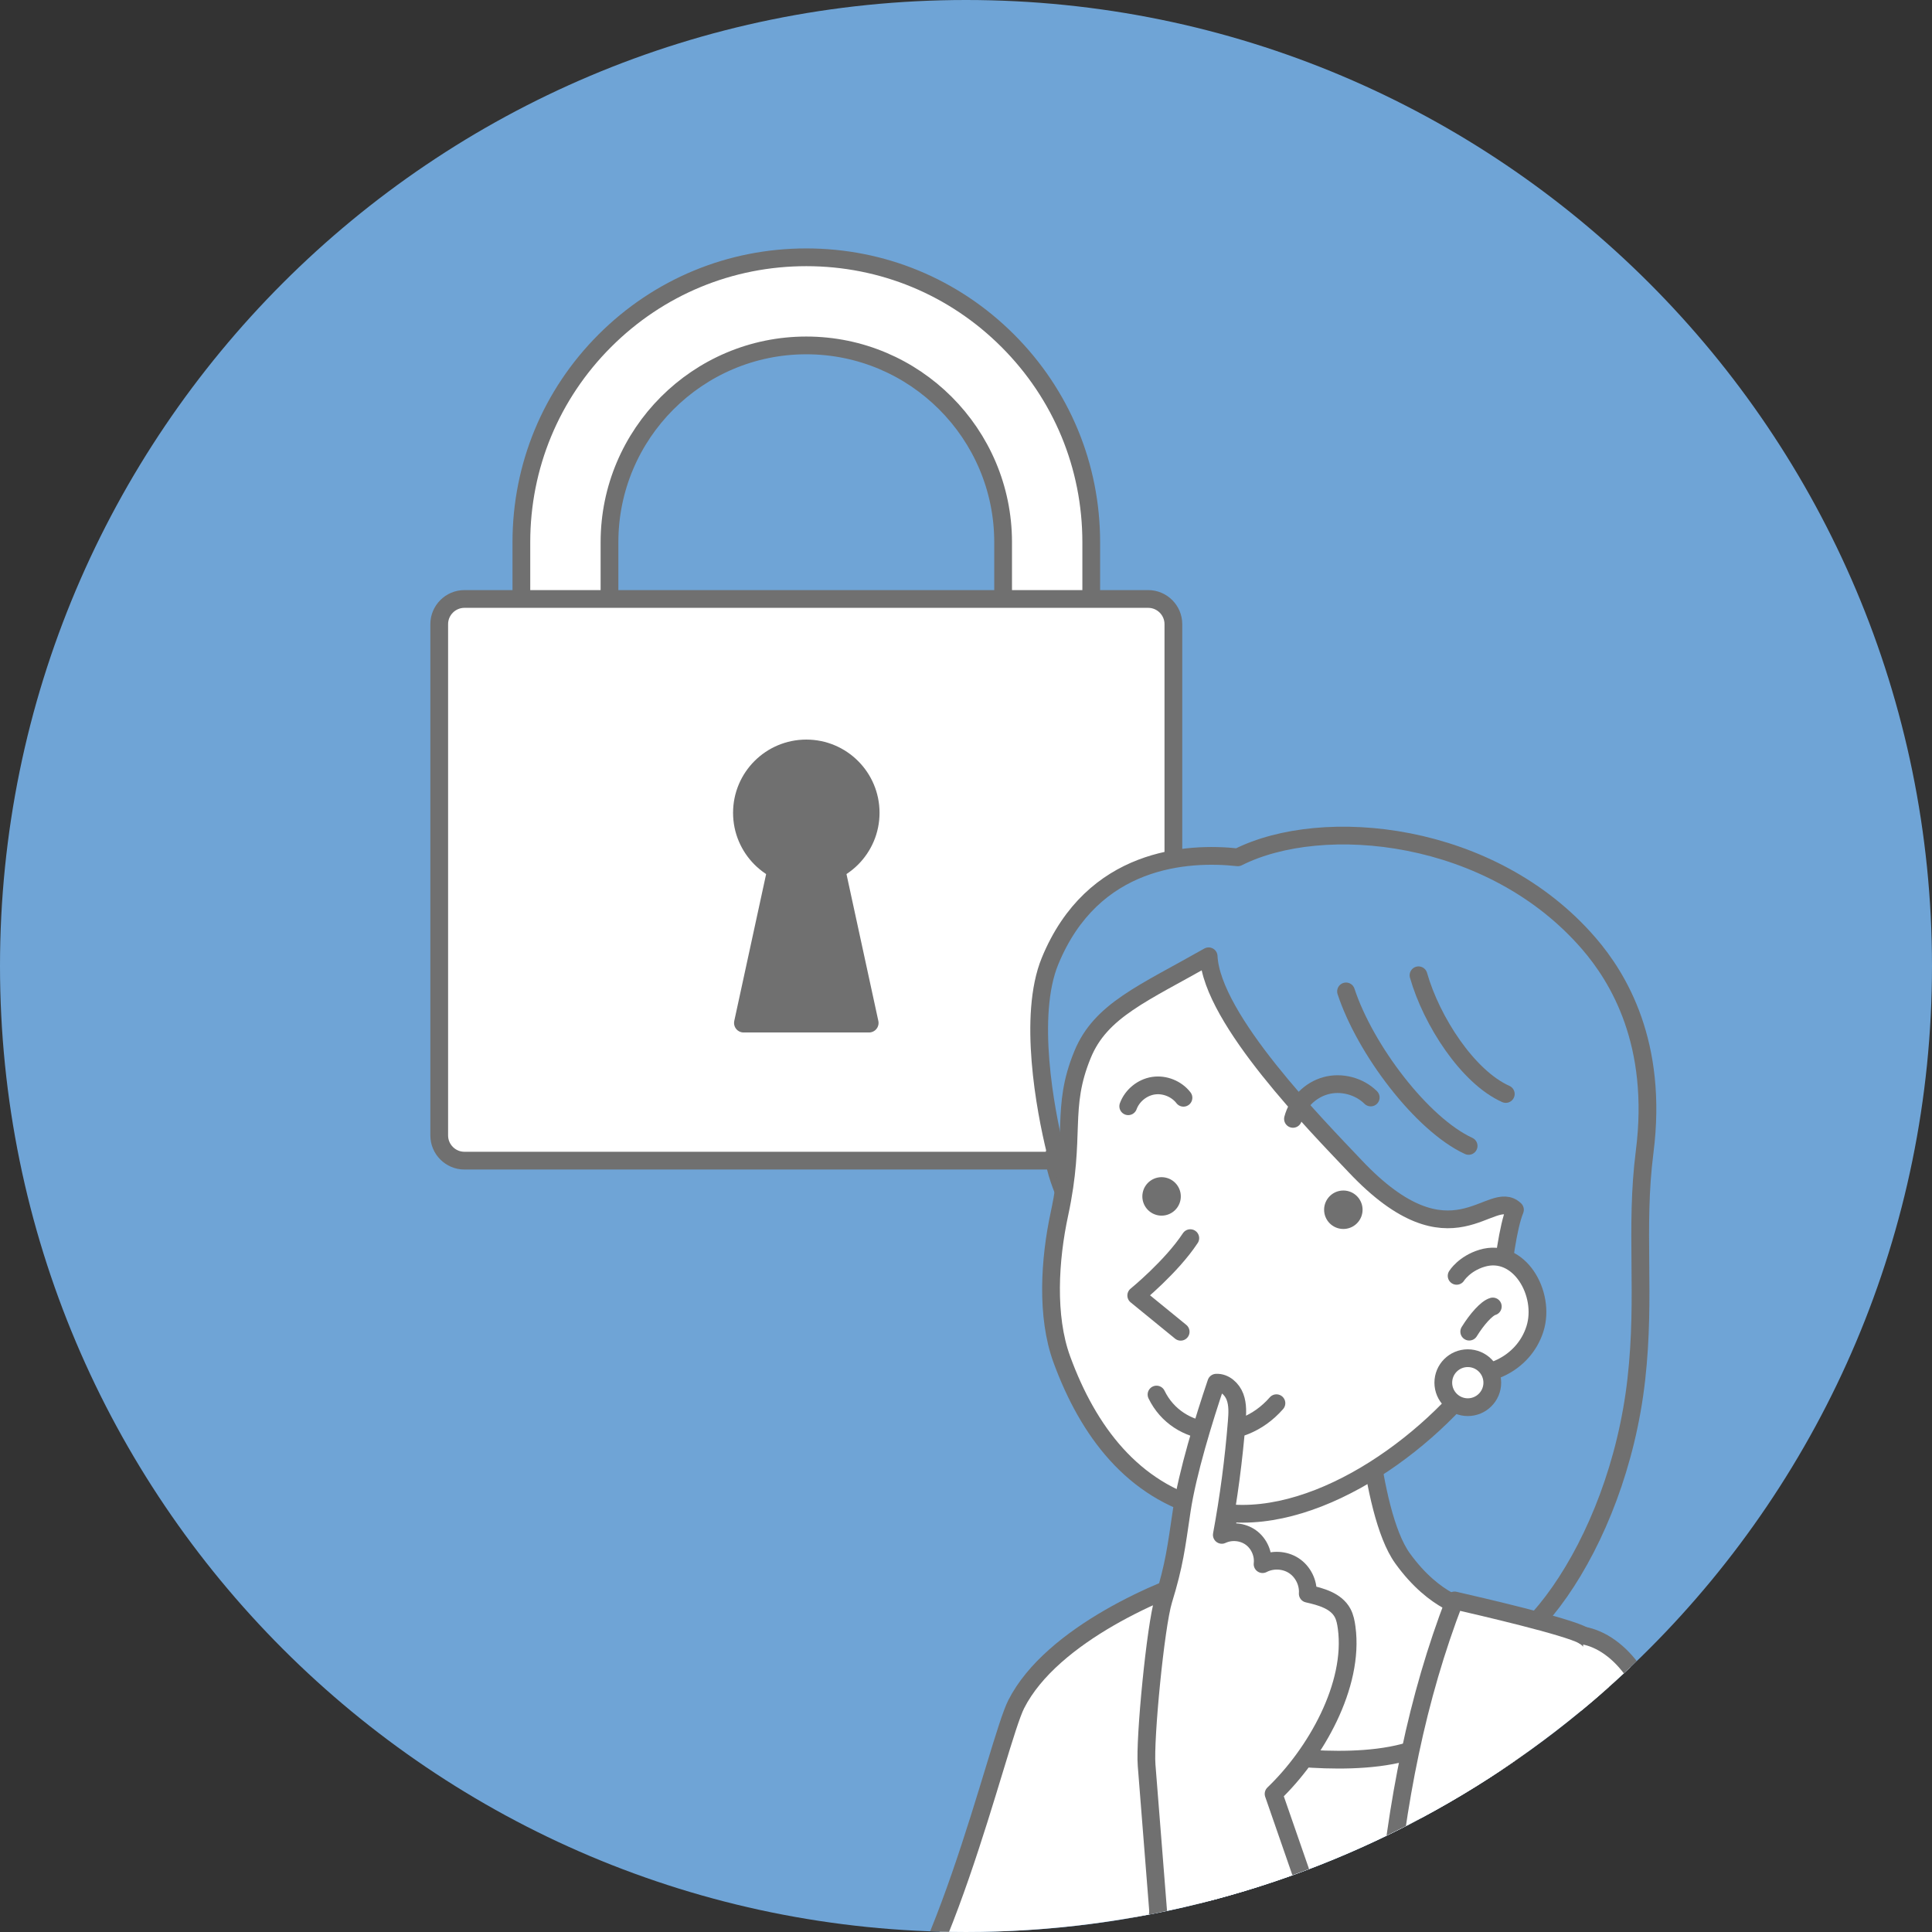
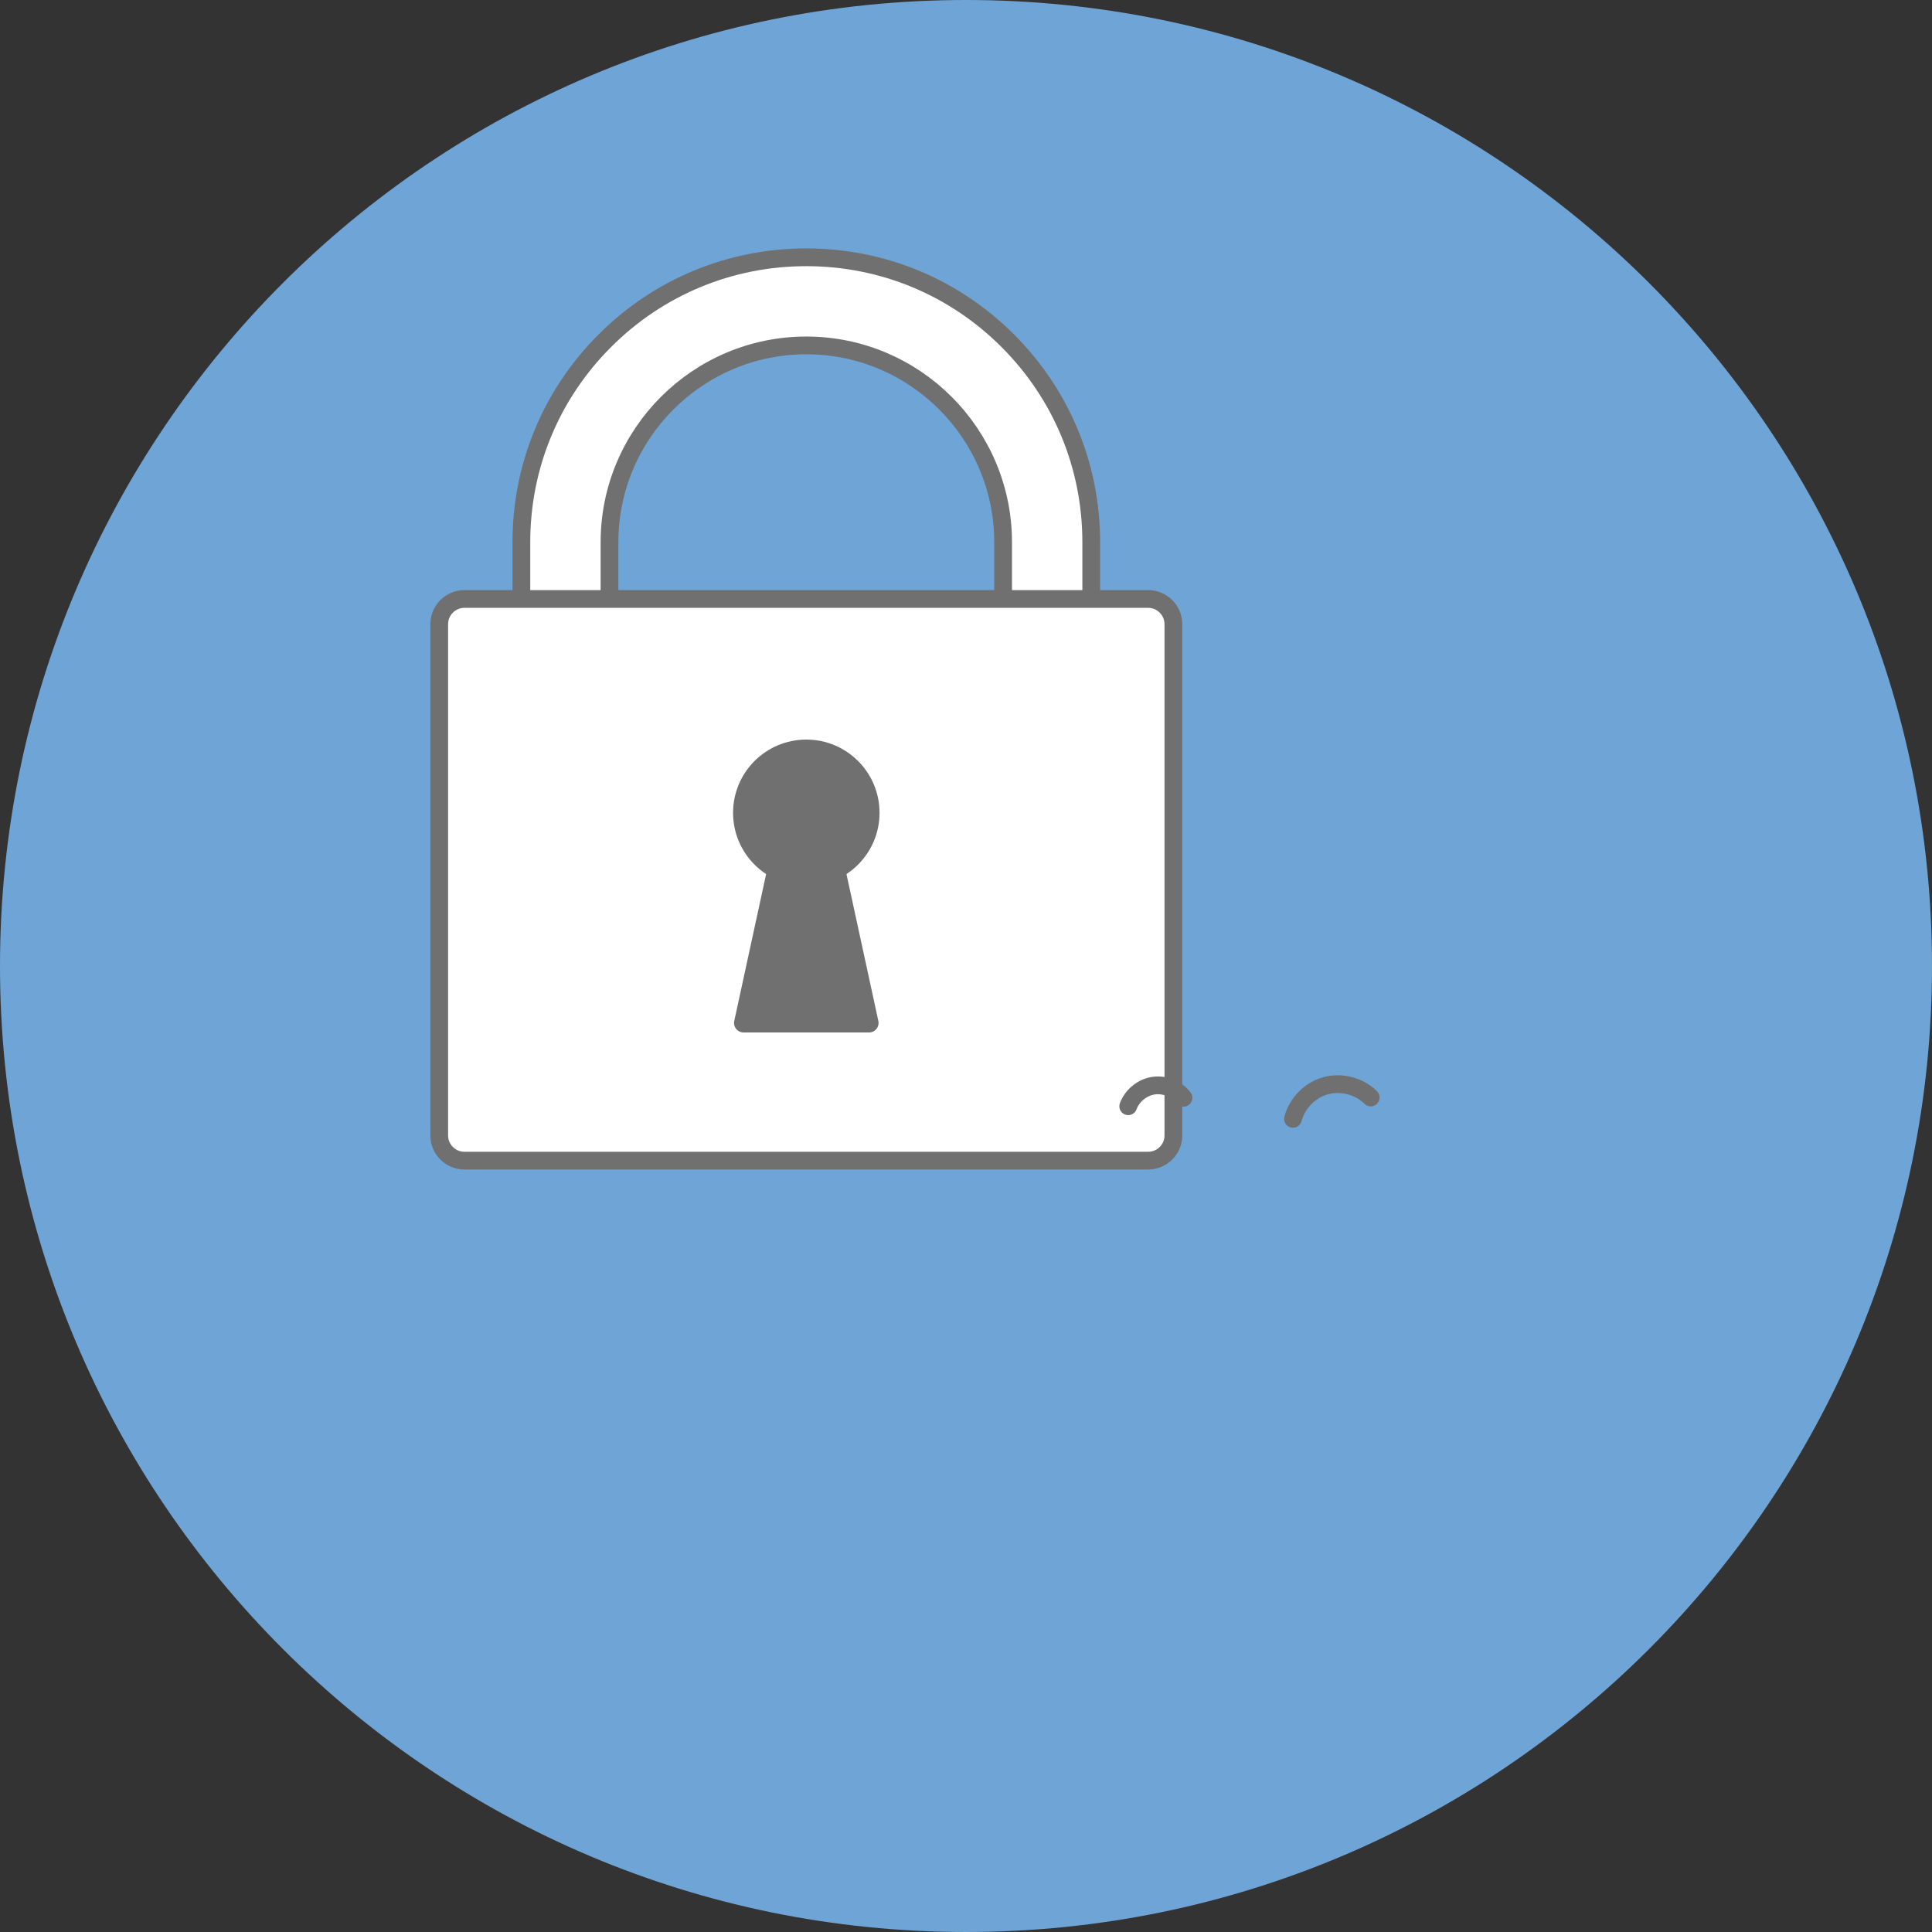
<svg xmlns="http://www.w3.org/2000/svg" xmlns:xlink="http://www.w3.org/1999/xlink" version="1.1" id="Layer_1" x="0px" y="0px" width="1146.03px" height="1146.028px" viewBox="0 0 1146.03 1146.028" enable-background="new 0 0 1146.03 1146.028" xml:space="preserve">
  <rect x="0" y="0" width="1146.03" height="1146.028" fill="#333333" stroke="none" />
  <g>
    <defs>
      <rect id="SVGID_1_" width="1146.028" height="1623.71" />
    </defs>
    <clipPath id="SVGID_2_">
      <use xlink:href="#SVGID_1_" overflow="visible" />
    </clipPath>
    <path clip-path="url(#SVGID_2_)" fill="#6FA4D6" d="M1146.027,573.014c0,316.467-256.547,573.014-573.014,573.014   S0,889.481,0,573.014C0,256.547,256.547,0,573.014,0S1146.027,256.547,1146.027,573.014" />
    <path clip-path="url(#SVGID_2_)" fill="#FFFFFF" d="M361.538,433.236h-52.271V321.641c0-45.146,17.581-87.59,49.504-119.514   c31.923-31.923,74.368-49.504,119.514-49.504s87.59,17.581,119.514,49.504c31.923,31.924,49.505,74.368,49.505,119.514v107.423   h-52.271V321.641c0-64.374-52.372-116.747-116.747-116.747s-116.747,52.373-116.747,116.747V433.236z" />
    <path clip-path="url(#SVGID_2_)" fill="none" stroke="#707070" stroke-width="10.528" stroke-linecap="round" stroke-linejoin="round" stroke-miterlimit="10" d="   M361.538,433.236h-52.271V321.641c0-45.146,17.581-87.59,49.504-119.514c31.923-31.923,74.368-49.504,119.514-49.504   s87.59,17.581,119.514,49.504c31.923,31.924,49.505,74.368,49.505,119.514v107.423h-52.271V321.641   c0-64.374-52.372-116.747-116.747-116.747s-116.747,52.373-116.747,116.747V433.236z" />
    <path clip-path="url(#SVGID_2_)" fill="#FFFFFF" d="M696.03,673.544c0,8.212-6.72,14.931-14.932,14.931H275.471   c-8.212,0-14.931-6.719-14.931-14.931V370.228c0-8.212,6.719-14.931,14.931-14.931h405.627c8.212,0,14.932,6.719,14.932,14.931   V673.544z" />
    <path clip-path="url(#SVGID_2_)" fill="none" stroke="#707070" stroke-width="10.528" stroke-linecap="round" stroke-linejoin="round" stroke-miterlimit="10" d="   M696.03,673.544c0,8.212-6.72,14.931-14.932,14.931H275.471c-8.212,0-14.931-6.719-14.931-14.931V370.228   c0-8.212,6.719-14.931,14.931-14.931h405.627c8.212,0,14.932,6.719,14.932,14.931V673.544z" />
    <path clip-path="url(#SVGID_2_)" fill="#707070" d="M516.073,482.148c0,20.87-16.918,37.788-37.788,37.788   c-20.869,0-37.788-16.918-37.788-37.788s16.919-37.788,37.788-37.788C499.155,444.36,516.073,461.278,516.073,482.148" />
    <circle clip-path="url(#SVGID_2_)" fill="none" stroke="#707070" stroke-width="11.31" stroke-linecap="round" stroke-linejoin="round" stroke-miterlimit="10" cx="478.285" cy="482.148" r="37.788" />
    <polygon clip-path="url(#SVGID_2_)" fill="#707070" points="515.49,606.793 441.081,606.793 462.313,508.943 494.258,508.943  " />
    <polygon clip-path="url(#SVGID_2_)" fill="none" stroke="#707070" stroke-width="11.31" stroke-linecap="round" stroke-linejoin="round" stroke-miterlimit="10" points="   515.49,606.793 441.081,606.793 462.313,508.943 494.258,508.943  " />
  </g>
  <g>
    <defs>
-       <circle id="SVGID_3_" cx="573.014" cy="573.014" r="573.014" />
-     </defs>
+       </defs>
    <clipPath id="SVGID_4_">
      <use xlink:href="#SVGID_3_" overflow="visible" />
    </clipPath>
-     <path clip-path="url(#SVGID_4_)" fill="#FFFFFF" d="M1054.838,1568.13c-3.257,27.674-28.563,50.315-56.236,50.315H704.354   c-27.674,0-47.652-22.642-44.397-50.315l55.681-473.282c3.256-27.674,28.562-50.316,56.235-50.316h294.248   c27.674,0,47.652,22.643,44.396,50.316L1054.838,1568.13z" />
+     <path clip-path="url(#SVGID_4_)" fill="#FFFFFF" d="M1054.838,1568.13H704.354   c-27.674,0-47.652-22.642-44.397-50.315l55.681-473.282c3.256-27.674,28.562-50.316,56.235-50.316h294.248   c27.674,0,47.652,22.643,44.396,50.316L1054.838,1568.13z" />
    <path clip-path="url(#SVGID_4_)" fill="none" stroke="#707070" stroke-width="10.528" stroke-linecap="round" stroke-linejoin="round" stroke-miterlimit="10" d="   M1054.838,1568.13c-3.257,27.674-28.563,50.315-56.236,50.315H704.354c-27.674,0-47.652-22.642-44.397-50.315l55.681-473.282   c3.256-27.674,28.562-50.316,56.235-50.316h294.248c27.674,0,47.652,22.643,44.396,50.316L1054.838,1568.13z" />
-     <path clip-path="url(#SVGID_4_)" fill="#FFFFFF" d="M1056.975,1549.963c-3.256,27.674-30.699,68.483-58.373,68.483H704.354   c-27.674,0-47.652-22.644-44.396-50.317l55.68-473.281c3.256-27.674,28.562-50.315,56.236-50.315h294.247   c27.674,0,47.652,22.642,44.396,50.315L1056.975,1549.963z" />
    <path clip-path="url(#SVGID_4_)" fill="none" stroke="#707070" stroke-width="10.528" stroke-linecap="round" stroke-linejoin="round" stroke-miterlimit="10" d="   M1056.975,1549.963c-3.256,27.674-30.699,68.483-58.373,68.483H704.354c-27.674,0-47.652-22.644-44.396-50.317l55.68-473.281   c3.256-27.674,28.562-50.315,56.236-50.315h294.247c27.674,0,47.652,22.642,44.396,50.315L1056.975,1549.963z" />
    <path clip-path="url(#SVGID_4_)" fill="#6FA4D6" d="M781.03,987.276c7.962-22.65-167.297-276.117-155.044-304.779   c-5.894-23.988-16.447-79.975-3.135-112.377c25.348-61.697,81.535-64.793,111.419-61.572   c50.312-25.365,150.483-15.849,208.265,51.177c17.407,20.192,41.259,59.124,33.031,123.568   c-5.832,45.691,0.725,84.884-4.93,134.957c-11.267,99.752-72.453,180.061-111.729,167.784   c-27.592-8.626-69.311-96.644-90.353-98.584c-31.045-2.862-31.76,86.76-67.067,82.295   C672.933,966.134,769.018,1021.45,781.03,987.276" />
    <path clip-path="url(#SVGID_4_)" fill="none" stroke="#707070" stroke-width="10.528" stroke-linecap="round" stroke-linejoin="round" stroke-miterlimit="10" d="   M781.03,987.276c7.962-22.65-167.297-276.117-155.044-304.779c-5.894-23.988-16.447-79.975-3.135-112.377   c25.348-61.697,81.535-64.793,111.419-61.572c50.312-25.365,150.483-15.849,208.265,51.177   c17.407,20.192,41.259,59.124,33.031,123.568c-5.832,45.691,0.725,84.884-4.93,134.957   c-11.267,99.752-72.453,180.061-111.729,167.784c-27.592-8.626-69.311-96.644-90.353-98.584   c-31.045-2.862-31.76,86.76-67.067,82.295C672.933,966.134,769.018,1021.45,781.03,987.276z" />
    <path clip-path="url(#SVGID_4_)" fill="#FFFFFF" d="M831.573,1498.339c-2.163-28.308-11.824-83.288-12.966-124.667   c-4.901-177.709,17.972-331.929,51.782-422.213c-34.898-2.24-113.175-10.117-158.044-13.107   c-49.569,127.462-46.742,373.585-46.742,373.585s0.465,96.879-7.121,178.082C699.379,1502.356,770.51,1511.077,831.573,1498.339" />
    <path clip-path="url(#SVGID_4_)" fill="none" stroke="#707070" stroke-width="10.528" stroke-linecap="round" stroke-linejoin="round" stroke-miterlimit="10" d="   M831.573,1498.339c-2.163-28.308-11.824-83.288-12.966-124.667c-4.901-177.709,17.972-331.929,51.782-422.213   c-34.898-2.24-113.175-10.117-158.044-13.107c-49.569,127.462-46.742,373.585-46.742,373.585s0.465,96.879-7.121,178.082   C699.379,1502.356,770.51,1511.077,831.573,1498.339z" />
    <path clip-path="url(#SVGID_4_)" fill="#FFFFFF" d="M808.13,807.264c0,0,3.444,88.84,23.844,117.135   c19.472,27.01,39.569,29.942,39.569,29.942s16.138,44.934-14.127,72.942c-25.307,23.42-87.722,15.896-107.082,13.29   c-17.311-2.329-67.662-13.88-77.001-26.843c-20.6-28.596,12.202-62.27,12.202-62.27s22.451,16.587,38.253-29.463   c15.312-44.623-9.118-87.381-9.118-87.381" />
    <path clip-path="url(#SVGID_4_)" fill="none" stroke="#707070" stroke-width="10.528" stroke-linecap="round" stroke-linejoin="round" stroke-miterlimit="10" d="   M808.13,807.264c0,0,3.444,88.84,23.844,117.135c19.472,27.01,39.569,29.942,39.569,29.942s16.138,44.934-14.127,72.942   c-25.307,23.42-87.722,15.896-107.082,13.29c-17.311-2.329-67.662-13.88-77.001-26.843c-20.6-28.596,12.202-62.27,12.202-62.27   s22.451,16.587,38.253-29.463c15.312-44.623-9.118-87.381-9.118-87.381" />
    <path clip-path="url(#SVGID_4_)" fill="#FFFFFF" d="M602.803,1010.921c-11.315,22.321-46.038,178.457-92.396,210.551   c-39.511,27.355-73.261,17.773-68.955,47.154c6.11,41.691,48.85,57.249,80.796,56.734c31.406-0.507,71.931-40.019,85.608-71.932   c15.956,113.216-4.769,310.751-8.358,316.093c-2.568,3.817,10.392,15.116,67.477,16.415c-4.237-125.744-1.371-274-1.371-274   s41.621-361.797,51.346-377.78C690.938,941.406,623.943,969.22,602.803,1010.921" />
    <path clip-path="url(#SVGID_4_)" fill="none" stroke="#707070" stroke-width="10.528" stroke-linecap="round" stroke-linejoin="round" stroke-miterlimit="10" d="   M602.803,1010.921c-11.315,22.321-46.038,178.457-92.396,210.551c-39.511,27.355-73.261,17.773-68.955,47.154   c6.11,41.691,48.85,57.249,80.796,56.734c31.406-0.507,71.931-40.019,85.608-71.932c15.956,113.216-4.769,310.751-8.358,316.093   c-2.568,3.817,10.392,15.116,67.477,16.415c-4.237-125.744-1.371-274-1.371-274s41.621-361.797,51.346-377.78   C690.938,941.406,623.943,969.22,602.803,1010.921z" />
    <path clip-path="url(#SVGID_4_)" fill="#FFFFFF" d="M939.265,970.185c-9.191-5.321-61.435-17.371-76.427-20.831   c-44.507,115.637-49.132,246.609-44.23,424.317c2.541,92.118,5.706,184.691,11.13,218.843   c67.464,5.188,150.497-6.487,150.497-6.487s-35.1-207.227-36.34-212.02c-5.808-43.921-14.066-157.072,9.891-252.899   C961.184,1091.509,964.708,984.914,939.265,970.185" />
    <path clip-path="url(#SVGID_4_)" fill="none" stroke="#707070" stroke-width="10.528" stroke-linecap="round" stroke-linejoin="round" stroke-miterlimit="10" d="   M939.265,970.185c-9.191-5.321-61.435-17.371-76.427-20.831c-44.507,115.637-49.132,246.609-44.23,424.317   c2.541,92.118,5.706,184.691,11.13,218.843c67.464,5.188,150.497-6.487,150.497-6.487s-35.1-207.227-36.34-212.02   c-5.808-43.921-14.066-157.072,9.891-252.899C961.184,1091.509,964.708,984.914,939.265,970.185z" />
    <path clip-path="url(#SVGID_4_)" fill="#FFFFFF" d="M928.262,1346.749c35.658,50.511,92.395,58.433,108.142,6.219   c7.219-23.935-50.123-305.329-50.123-305.329c-2.826-48.037-26.262-73.702-47.016-77.454" />
    <path clip-path="url(#SVGID_4_)" fill="none" stroke="#707070" stroke-width="10.528" stroke-linecap="round" stroke-linejoin="round" stroke-miterlimit="10" d="   M928.262,1346.749c35.658,50.511,92.395,58.433,108.142,6.219c7.219-23.935-50.123-305.329-50.123-305.329   c-2.826-48.037-26.262-73.702-47.016-77.454" />
    <path clip-path="url(#SVGID_4_)" fill="#FFFFFF" d="M628.418,720.151c10.139-47.117,0.488-62.398,13.745-94.645   c10.786-26.241,35.884-36.15,74.786-58.25c1.863,37.469,64.8,101.121,86.897,124.519c57.729,61.126,80.349,12.024,94.797,25.825   c-8.491,21.16-9.725,82.528-19.703,95.764c-37.023,49.113-107.275,96.234-163.127,82.012   c-43.852-11.168-70.375-46.405-85.97-89.023C620.486,780.782,622.634,747.026,628.418,720.151" />
    <path clip-path="url(#SVGID_4_)" fill="none" stroke="#707070" stroke-width="10.528" stroke-linecap="round" stroke-linejoin="round" stroke-miterlimit="10" d="   M628.418,720.151c10.139-47.117,0.488-62.398,13.745-94.645c10.786-26.241,35.884-36.15,74.786-58.25   c1.863,37.469,64.8,101.121,86.897,124.519c57.729,61.126,80.349,12.024,94.797,25.825c-8.491,21.16-9.725,82.528-19.703,95.764   c-37.023,49.113-107.275,96.234-163.127,82.012c-43.852-11.168-70.375-46.405-85.97-89.023   C620.486,780.782,622.634,747.026,628.418,720.151z" />
    <path clip-path="url(#SVGID_4_)" fill="none" stroke="#707070" stroke-width="10.528" stroke-linecap="round" stroke-linejoin="round" stroke-miterlimit="10" d="   M798.443,588.091c11.36,34.565,45.072,78.926,72.723,91.649" />
    <path clip-path="url(#SVGID_4_)" fill="none" stroke="#707070" stroke-width="10.528" stroke-linecap="round" stroke-linejoin="round" stroke-miterlimit="10" d="   M841.437,578.522c7.683,26.989,29.19,60.34,51.772,70.405" />
    <path clip-path="url(#SVGID_4_)" fill="#FFFFFF" d="M706.063,734.445c-11.181,16.995-32.065,34.018-32.065,34.018l26.356,21.514" />
    <path clip-path="url(#SVGID_4_)" fill="none" stroke="#707070" stroke-width="10.528" stroke-linecap="round" stroke-linejoin="round" stroke-miterlimit="10" d="   M706.063,734.445c-11.181,16.995-32.065,34.018-32.065,34.018l26.356,21.514" />
    <path clip-path="url(#SVGID_4_)" fill="#FFFFFF" d="M858.907,813.363c21.98,6.898,45.089-4.363,51.616-25.155   c6.526-20.792-9.381-48.498-31.432-41.83c-10.588,3.201-15.043,10.435-15.043,10.435" />
    <path clip-path="url(#SVGID_4_)" fill="none" stroke="#707070" stroke-width="10.528" stroke-linecap="round" stroke-linejoin="round" stroke-miterlimit="10" d="   M858.907,813.363c21.98,6.898,45.089-4.363,51.616-25.155c6.526-20.792-9.381-48.498-31.432-41.83   c-10.588,3.201-15.043,10.435-15.043,10.435" />
    <path clip-path="url(#SVGID_4_)" fill="#707070" d="M808.217,716.67c0.514,6.279-4.16,11.786-10.439,12.3   c-6.279,0.513-11.786-4.16-12.3-10.44c-0.515-6.279,4.16-11.786,10.438-12.299C802.195,705.717,807.702,710.391,808.217,716.67" />
    <path clip-path="url(#SVGID_4_)" fill="#707070" d="M677.818,707.586c-1.162,6.192,2.915,12.154,9.106,13.317   c6.192,1.163,12.154-2.915,13.317-9.106c1.162-6.193-2.915-12.155-9.107-13.317C684.943,697.317,678.981,701.394,677.818,707.586" />
    <path clip-path="url(#SVGID_4_)" fill="#FFFFFF" d="M757.162,832.358c-21.794,24.979-58.585,20.796-71.134-5.139" />
-     <path clip-path="url(#SVGID_4_)" fill="none" stroke="#707070" stroke-width="10.528" stroke-linecap="round" stroke-linejoin="round" stroke-miterlimit="10" d="   M757.162,832.358c-21.794,24.979-58.585,20.796-71.134-5.139" />
    <path clip-path="url(#SVGID_4_)" fill="#FFFFFF" d="M885.197,820.58c-0.219,8.022-6.899,14.348-14.921,14.129   c-8.022-0.219-14.348-6.898-14.13-14.921c0.219-8.022,6.899-14.348,14.922-14.129C879.09,805.877,885.416,812.558,885.197,820.58" />
    <circle clip-path="url(#SVGID_4_)" fill="none" stroke="#707070" stroke-width="10.528" stroke-linecap="round" stroke-linejoin="round" stroke-miterlimit="10" cx="870.672" cy="820.184" r="14.531" />
    <path clip-path="url(#SVGID_4_)" fill="#FFFFFF" d="M871.521,789.91c4.455-7.234,10.325-13.914,13.985-14.933" />
-     <path clip-path="url(#SVGID_4_)" fill="none" stroke="#707070" stroke-width="10.528" stroke-linecap="round" stroke-linejoin="round" stroke-miterlimit="10" d="   M871.521,789.91c4.455-7.234,10.325-13.914,13.985-14.933" />
    <path clip-path="url(#SVGID_4_)" fill="#FFFFFF" d="M755.47,1064.098c24.929-23.852,47.98-64.407,43.338-98.595   c-0.411-3.022-0.968-6.089-2.422-8.77c-3.87-7.135-12.728-9.594-20.648-11.374c0.46-6.476-2.818-13.085-8.252-16.64   c-5.433-3.554-12.802-3.909-18.552-0.895c0.713-6-2.058-12.289-6.966-15.814c-4.907-3.525-11.752-4.141-17.211-1.549   c4.105-22.188,7.065-44.589,8.861-67.082c0.396-4.963,0.712-10.112-1.038-14.773c-1.751-4.66-6.155-8.705-11.125-8.406   c-7.352,21.734-17.135,53.57-20.441,75.724s-4.333,31.881-10.901,53.295c-4.669,15.226-11.199,82.3-9.963,97.884   c1.238,15.585,11.708,148.058,11.708,148.058l104.486-13.263L755.47,1064.098z" />
    <path clip-path="url(#SVGID_4_)" fill="none" stroke="#707070" stroke-width="10.528" stroke-linecap="round" stroke-linejoin="round" stroke-miterlimit="10" d="   M755.47,1064.098c24.929-23.852,47.98-64.407,43.338-98.595c-0.411-3.022-0.968-6.089-2.422-8.77   c-3.87-7.135-12.728-9.594-20.648-11.374c0.46-6.476-2.818-13.085-8.252-16.64c-5.433-3.554-12.802-3.909-18.552-0.895   c0.713-6-2.058-12.289-6.966-15.814c-4.907-3.525-11.752-4.141-17.211-1.549c4.105-22.188,7.065-44.589,8.861-67.082   c0.396-4.963,0.712-10.112-1.038-14.773c-1.751-4.66-6.155-8.705-11.125-8.406c-7.352,21.734-17.135,53.57-20.441,75.724   s-4.333,31.881-10.901,53.295c-4.669,15.226-11.199,82.3-9.963,97.884c1.238,15.585,11.708,148.058,11.708,148.058l104.486-13.263   L755.47,1064.098z" />
  </g>
  <g>
    <defs>
      <rect id="SVGID_5_" width="1146.028" height="1623.71" />
    </defs>
    <clipPath id="SVGID_6_">
      <use xlink:href="#SVGID_5_" overflow="visible" />
    </clipPath>
    <path clip-path="url(#SVGID_6_)" fill="none" stroke="#707070" stroke-width="10.528" stroke-linecap="round" stroke-linejoin="round" stroke-miterlimit="10" d="   M669.247,656.209c2.32-6.318,8.247-11.165,14.899-12.186c6.652-1.022,13.76,1.824,17.869,7.154" />
    <path clip-path="url(#SVGID_6_)" fill="none" stroke="#707070" stroke-width="10.528" stroke-linecap="round" stroke-linejoin="round" stroke-miterlimit="10" d="   M766.969,663.7c2.427-9.332,10.097-17.111,19.394-19.669c9.297-2.559,19.867,0.201,26.728,6.978" />
  </g>
</svg>